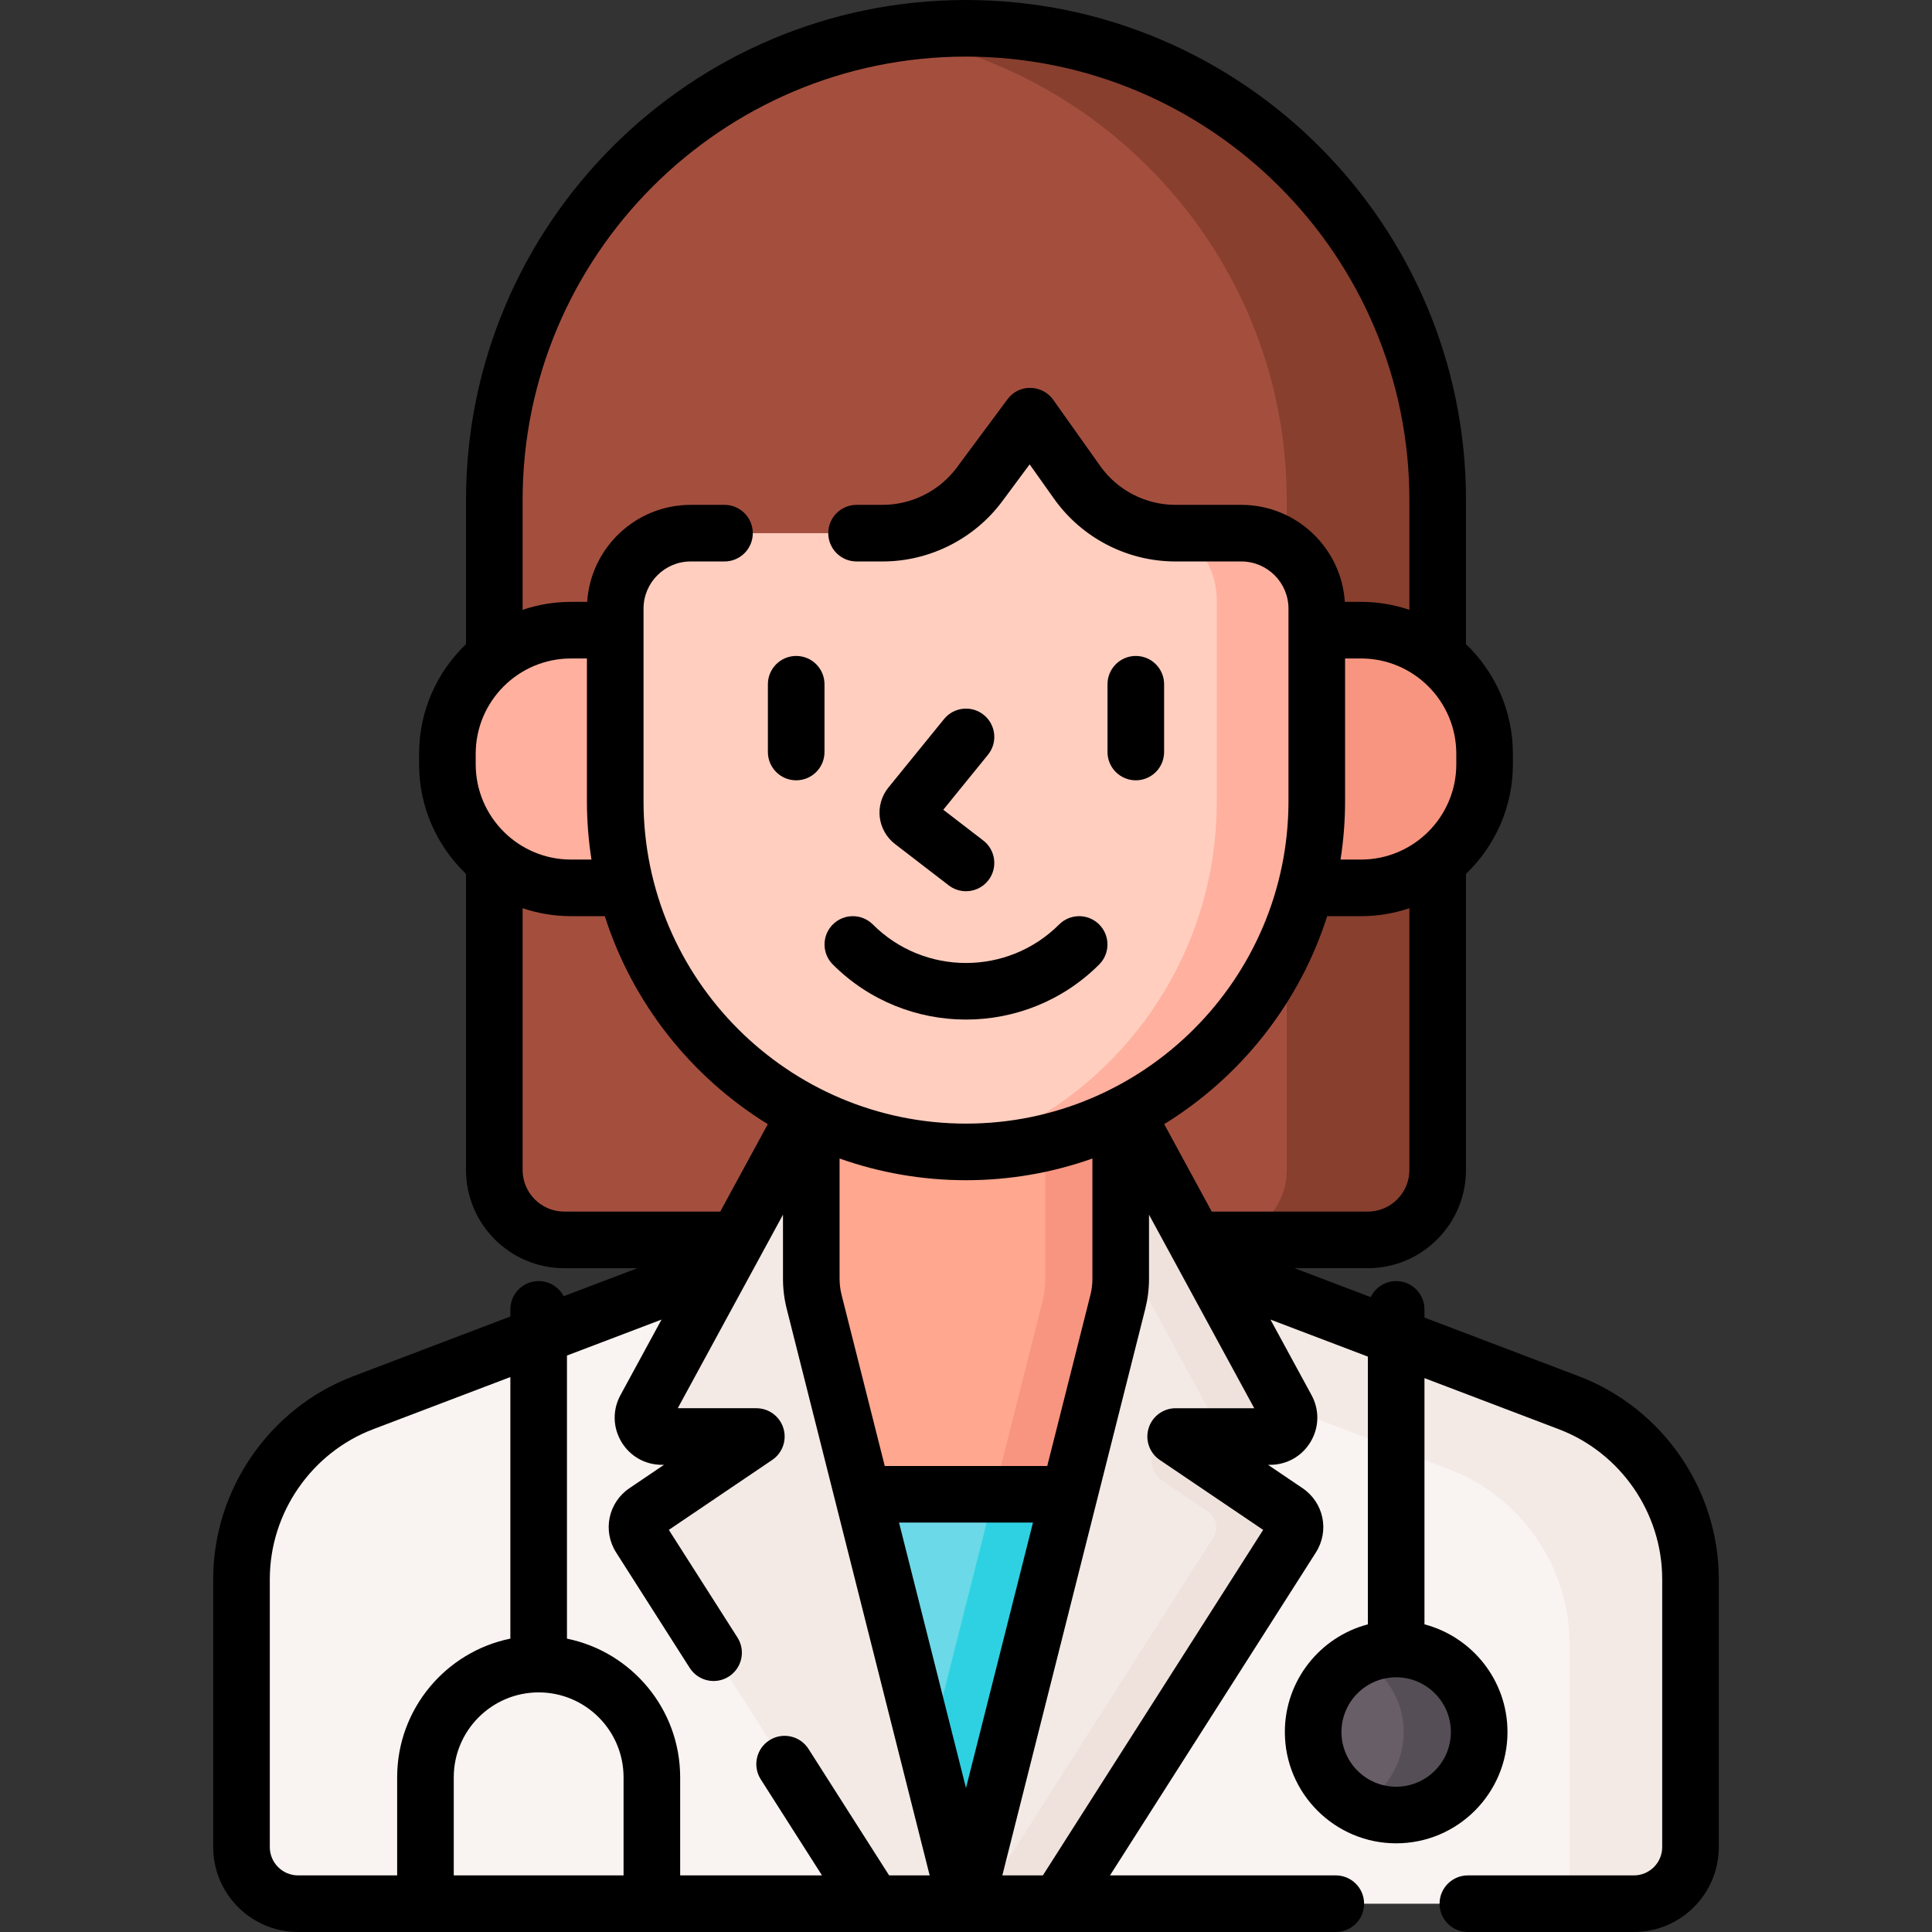
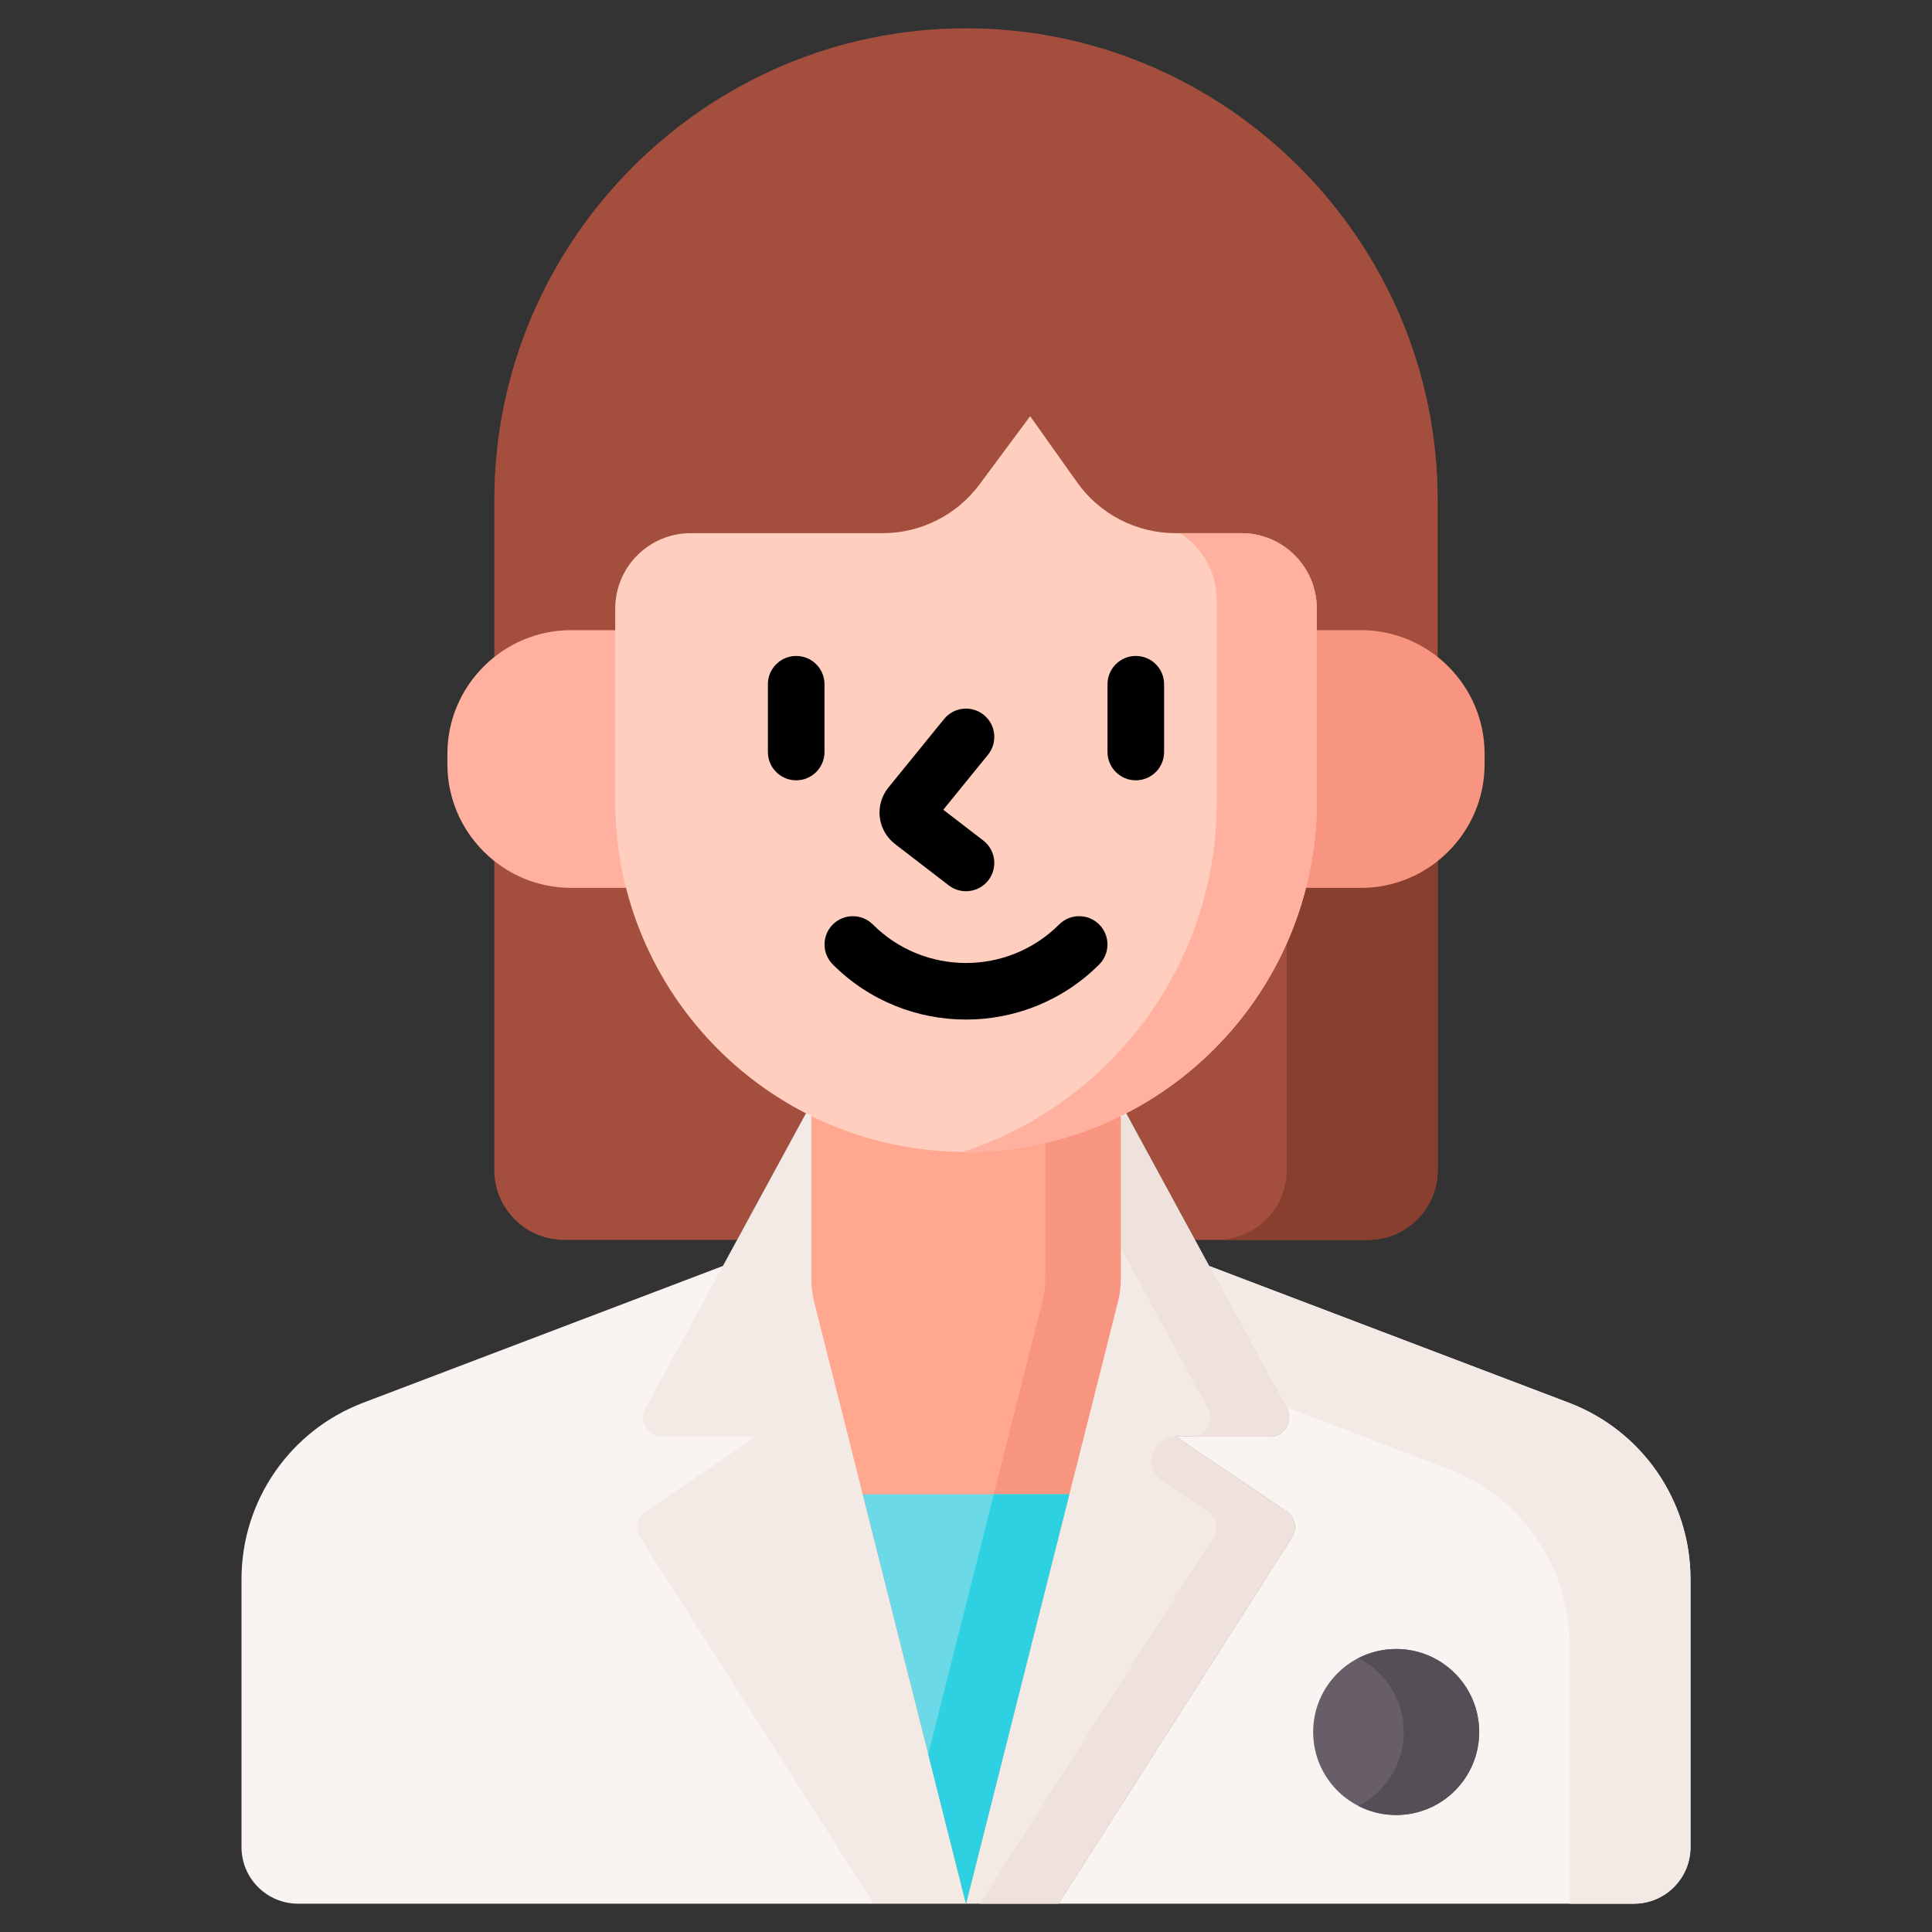
<svg xmlns="http://www.w3.org/2000/svg" id="Capa_1" enable-background="new 0 0 512 512" height="512" viewBox="0 0 512 512" width="512">
  <rect x="0" y="0" width="512" height="512" fill="#333333" stroke="none" />
  <g>
    <g>
      <path d="m256 7.5c-68.75 0-125 56.25-125 125v177.566c0 10.227 8.291 18.518 18.518 18.518h45.814l18.73-34.449c12.582 6.475 26.841 10.133 41.938 10.133s29.356-3.658 41.938-10.133l18.73 34.449h45.814c10.227 0 18.518-8.291 18.518-18.518v-177.566c0-68.75-56.25-125-125-125z" fill="#a44f3e" />
    </g>
    <g fill="#883f2e">
-       <path d="m341 132.5v12.85c4.827 3.651 7.959 9.424 7.959 15.942v5.71h11.724c7.66 0 14.723 2.672 20.317 7.122v-41.624c0-68.75-56.25-125-125-125-6.804 0-13.483.559-20 1.619 59.33 9.646 105 61.435 105 123.381z" />
      <path d="m360.683 235.292h-14.59c-1.292 5.079-3.004 9.99-5.093 14.696v60.078c0 10.227-8.291 18.518-18.518 18.518h40c10.227 0 18.518-8.291 18.518-18.518v-81.896c-5.594 4.449-12.657 7.122-20.317 7.122z" />
    </g>
    <g fill="#f9f3f1">
      <path d="m170.459 406.873c-1.173-1.841-.676-4.241 1.132-5.464l32.111-21.717h-28.292c-1.425 0-2.71-.731-3.438-1.956-.729-1.225-.757-2.703-.076-3.955l20.181-37.117-.502-1.169-95.343 36.25c-19.405 7.378-32.232 25.978-32.232 46.737v71.018c0 8.284 6.716 15 15 15h152.515l-.416-2.513z" />
      <path d="m415.769 371.746-95.343-36.25 20.557 37.809c1.811 3.332-.6 7.388-4.393 7.388h-25.029l29.407 19.888c2.244 1.518 2.871 4.546 1.415 6.83l-61.898 97.089h152.515c8.284 0 15-6.716 15-15v-71.018c0-20.759-12.827-39.359-32.231-46.736z" />
    </g>
    <path d="m415.769 371.746-95.343-36.25 20.333 37.397 43.01 16.353c19.404 7.377 32.231 25.977 32.231 46.736v68.518h17c8.284 0 15-6.716 15-15v-71.018c0-20.759-12.827-39.359-32.231-46.736z" fill="#f3eae6" />
    <g>
      <path d="m340.969 400.581-29.407-19.888h25.029c3.792 0 6.204-4.057 4.393-7.388l-43.045-79.169c-12.582 6.475-26.841 10.133-41.938 10.133s-29.356-3.658-41.938-10.133l-43.045 79.169c-1.811 3.332.6 7.388 4.393 7.388h25.029l-29.407 19.888c-2.244 1.518-2.871 4.546-1.415 6.83l61.899 97.089h48.969l61.899-97.089c1.455-2.284.828-5.312-1.416-6.83z" fill="#f3eae6" />
    </g>
    <g>
      <path d="m340.983 373.304-43.045-79.169-.938.47v36.118l23.151 42.581c1.811 3.332-.6 7.388-4.393 7.388h20.832c3.793.001 6.204-4.056 4.393-7.388z" fill="#efe2dd" />
      <g>
        <path d="m340.969 400.581-29.407-19.888c-6.293 0-8.789 8.145-3.576 11.67l12.152 8.218c2.244 1.517 2.871 4.546 1.415 6.83l-61.9 97.089h20.832l61.899-97.089c1.456-2.284.829-5.312-1.415-6.83z" fill="#efe2dd" />
      </g>
    </g>
    <g>
      <path d="m256 304.268c-14.725 0-28.648-3.484-41-9.663v44.29c0 2.062.255 4.116.76 6.116l40.24 159.489 40.24-159.489c.505-2 .76-4.054.76-6.116v-44.29c-12.352 6.179-26.276 9.663-41 9.663z" fill="#ffa78f" />
    </g>
    <g>
      <g>
        <path d="m277 301.841v37.054c0 2.062-.255 4.116-.76 6.116l-30.24 119.855 10 39.634 40.24-159.489c.505-2 .76-4.054.76-6.116v-44.29c-6.292 3.148-12.994 5.591-20 7.236z" fill="#f89580" />
      </g>
    </g>
    <g>
      <path d="m283.375 396h-54.75l27.375 108.5z" fill="#6bd9e7" />
    </g>
    <g>
      <path d="m263.375 396-17.375 68.866 10 39.634 27.375-108.5z" fill="#2ed1e2" />
    </g>
    <g>
      <g>
        <path d="m360.683 167.002h-12.724v45.307c0 7.933-1.01 15.634-2.908 22.983h15.631c18.013 0 32.75-14.738 32.75-32.751v-2.789c.002-18.012-14.736-32.75-32.749-32.75z" fill="#f89580" />
      </g>
      <g>
        <path d="m164.041 212.309v-45.307h-12.724c-18.013 0-32.751 14.738-32.751 32.751v2.789c0 18.013 14.738 32.751 32.751 32.751h15.632c-1.898-7.35-2.908-15.051-2.908-22.984z" fill="#ffb09e" />
      </g>
    </g>
    <g>
      <path d="m273 110.292-13.413 18.078c-6.031 8.129-15.555 12.922-25.677 12.922h-50.869c-11.046 0-20 8.954-20 20v51.017c0 51.34 41.619 92.959 92.959 92.959 51.34 0 92.959-41.619 92.959-92.959v-51.017c0-11.046-8.954-20-20-20h-17.444c-10.36 0-20.078-5.02-26.074-13.469z" fill="#ffcebf" />
    </g>
    <g>
      <g>
        <path d="m328.959 141.292h-16.3c5.882 3.716 9.8 10.258 9.8 17.729v53.509c0 43.308-28.24 80.015-67.307 92.727.283.003.565.011.848.011 51.34 0 92.959-41.619 92.959-92.959v-51.017c0-11.046-8.954-20-20-20z" fill="#ffb09e" />
      </g>
    </g>
    <g>
      <g>
        <circle cx="370" cy="459" fill="#685e68" r="22" />
      </g>
      <g>
        <path d="m370 437c-3.602 0-6.999.871-10 2.406 7.122 3.642 12 11.046 12 19.594s-4.878 15.952-12 19.594c3.001 1.535 6.398 2.406 10 2.406 12.15 0 22-9.85 22-22s-9.85-22-22-22z" fill="#554e56" />
      </g>
    </g>
    <g>
      <path d="m211 206.792c4.142 0 7.5-3.358 7.5-7.5v-17.959c0-4.142-3.358-7.5-7.5-7.5s-7.5 3.358-7.5 7.5v17.959c0 4.142 3.358 7.5 7.5 7.5z" />
-       <path d="m301 206.792c4.142 0 7.5-3.358 7.5-7.5v-17.959c0-4.142-3.358-7.5-7.5-7.5s-7.5 3.358-7.5 7.5v17.959c0 4.142 3.358 7.5 7.5 7.5z" />
+       <path d="m301 206.792c4.142 0 7.5-3.358 7.5-7.5v-17.959c0-4.142-3.358-7.5-7.5-7.5s-7.5 3.358-7.5 7.5v17.959c0 4.142 3.358 7.5 7.5 7.5" />
      <path d="m237.173 223.665 14.254 10.965c1.363 1.048 2.971 1.556 4.567 1.556 2.249 0 4.473-1.007 5.95-2.928 2.525-3.283 1.911-7.992-1.372-10.518l-10.592-8.147 11.84-14.571c2.612-3.215 2.124-7.938-1.091-10.55-3.214-2.612-7.938-2.124-10.55 1.091l-14.755 18.159c-1.775 2.186-2.606 5.044-2.279 7.841.328 2.797 1.796 5.386 4.028 7.102z" />
      <path d="m256 270.195c12.782 0 25.563-4.865 35.293-14.596 2.929-2.929 2.929-7.678 0-10.606-2.929-2.929-7.678-2.929-10.606 0-13.612 13.612-35.762 13.612-49.374 0-2.929-2.929-7.678-2.929-10.606 0-2.929 2.929-2.929 7.678 0 10.606 9.73 9.731 22.511 14.596 35.293 14.596z" />
-       <path d="m418.435 364.735-40.935-15.564v-2.171c0-4.142-3.358-7.5-7.5-7.5-2.977 0-5.541 1.739-6.753 4.252l-20.17-7.669h19.405c14.346 0 26.018-11.671 26.018-26.018v-78.475c7.653-7.332 12.434-17.64 12.434-29.05v-2.789c0-11.41-4.78-21.719-12.434-29.05v-38.201c0-73.061-59.439-132.5-132.5-132.5s-132.5 59.439-132.5 132.5v38.202c-7.653 7.332-12.434 17.64-12.434 29.05v2.789c0 11.41 4.78 21.719 12.434 29.05v78.475c0 14.346 11.672 26.018 26.018 26.018h19.405l-19.536 7.428c-1.256-2.384-3.755-4.011-6.636-4.011-4.142 0-7.5 3.358-7.5 7.5v1.886l-41.685 15.849c-22.17 8.429-37.066 30.028-37.066 53.745v71.019c0 12.407 10.093 22.5 22.5 22.5h275c4.142 0 7.5-3.358 7.5-7.5s-3.358-7.5-7.5-7.5h-59.839l54.547-85.558c3.667-5.752 2.113-13.252-3.538-17.073l-9.132-6.176h.552c4.453 0 8.469-2.285 10.745-6.112s2.364-8.447.237-12.359l-10.885-20.021 25.813 9.814v70.954c-12.645 3.327-22 14.856-22 28.531 0 16.266 13.234 29.5 29.5 29.5s29.5-13.234 29.5-29.5c0-13.675-9.355-25.204-22-28.531v-65.25l35.604 13.537c16.386 6.23 27.396 22.195 27.396 39.726v71.018c0 4.136-3.364 7.5-7.5 7.5h-44c-4.142 0-7.5 3.358-7.5 7.5s3.358 7.5 7.5 7.5h44c12.407 0 22.5-10.093 22.5-22.5v-71.019c0-23.717-14.896-45.316-37.065-53.746zm-44.935-54.669c0 6.075-4.943 11.018-11.018 11.018h-41.355l-12.601-23.176c20.29-12.496 35.813-32.004 43.192-55.115h8.964c4.481 0 8.788-.747 12.817-2.104v69.377zm12.434-110.314v2.789c0 13.923-11.327 25.251-25.25 25.251h-5.427c.785-5.049 1.204-10.218 1.204-15.483v-37.807h4.224c13.921 0 25.249 11.327 25.249 25.25zm-247.434-67.252c0-64.79 52.71-117.5 117.5-117.5s117.5 52.71 117.5 117.5v29.106c-4.029-1.357-8.336-2.104-12.817-2.104h-4.288c-.926-14.332-12.874-25.71-27.435-25.71h-17.444c-7.916 0-15.376-3.854-19.958-10.31l-12.441-17.531c-1.39-1.959-3.635-3.133-6.037-3.159-2.428-.064-4.671 1.101-6.103 3.031l-13.413 18.078c-4.595 6.193-11.942 9.891-19.654 9.891h-6.91c-4.142 0-7.5 3.358-7.5 7.5s3.358 7.5 7.5 7.5h6.91c12.438 0 24.289-5.964 31.701-15.954l7.254-9.777 6.46 9.103c7.389 10.412 19.423 16.628 32.19 16.628h17.444c6.893 0 12.5 5.607 12.5 12.5v51.017c0 47.123-38.337 85.459-85.459 85.459s-85.459-38.337-85.459-85.459v-51.017c0-6.893 5.607-12.5 12.5-12.5h8.959c4.142 0 7.5-3.358 7.5-7.5s-3.358-7.5-7.5-7.5h-8.959c-14.562 0-26.509 11.378-27.435 25.71h-4.289c-4.481 0-8.788.747-12.817 2.104zm151 174.517v31.877c0 1.443-.179 2.883-.532 4.281l-11.435 45.325h-43.065l-11.436-45.324c-.353-1.399-.532-2.84-.532-4.282v-31.877c10.483 3.719 21.758 5.751 33.5 5.751s23.017-2.032 33.5-5.751zm-163.434-104.476v-2.789c0-13.923 11.327-25.25 25.25-25.25h4.224v37.807c0 5.266.419 10.434 1.204 15.483h-5.428c-13.922 0-25.25-11.328-25.25-25.251zm12.434 107.525v-69.378c4.029 1.357 8.336 2.104 12.817 2.104h8.965c7.379 23.112 22.902 42.619 43.192 55.115l-12.601 23.176h-41.355c-6.075 0-11.018-4.942-11.018-11.017zm-33.25 160.934v26h-26.25c-4.135 0-7.5-3.364-7.5-7.5v-71.019c0-17.531 11.01-33.495 27.396-39.726l36.354-13.822v69.321c-17.096 3.485-30 18.636-30 36.746zm60 26h-45v-26c0-12.407 10.093-22.5 22.5-22.5s22.5 10.093 22.5 22.5zm70.378 0-21.372-33.522c-2.227-3.492-6.864-4.519-10.356-2.292-3.493 2.227-4.519 6.863-2.292 10.356l16.231 25.458h-37.589v-26c0-18.11-12.904-33.261-30-36.745v-75.025l25.063-9.529-10.885 20.021c-2.127 3.912-2.039 8.532.237 12.359s6.292 6.112 10.745 6.112h.552l-9.131 6.176c-5.651 3.822-7.205 11.321-3.538 17.074l19.49 30.57c2.227 3.493 6.864 4.519 10.356 2.292 3.493-2.227 4.519-6.863 2.292-10.356l-18.182-28.519 27.392-18.526c2.73-1.846 3.935-5.258 2.969-8.41-.965-3.151-3.875-5.303-7.171-5.303h-20.824l27.885-51.288v16.99c0 2.678.332 5.353.988 7.951l37.885 150.156zm2.624-93.5h35.496l-17.748 70.343zm38.12 93.5h-10.745l37.885-150.153c.655-2.596.988-5.271.988-7.952v-16.99l27.885 51.288h-20.824c-3.296 0-6.206 2.151-7.171 5.303-.966 3.151.239 6.563 2.969 8.41l27.392 18.526zm108.128-38c0 7.995-6.505 14.5-14.5 14.5s-14.5-6.505-14.5-14.5 6.505-14.5 14.5-14.5 14.5 6.505 14.5 14.5z" />
    </g>
  </g>
</svg>